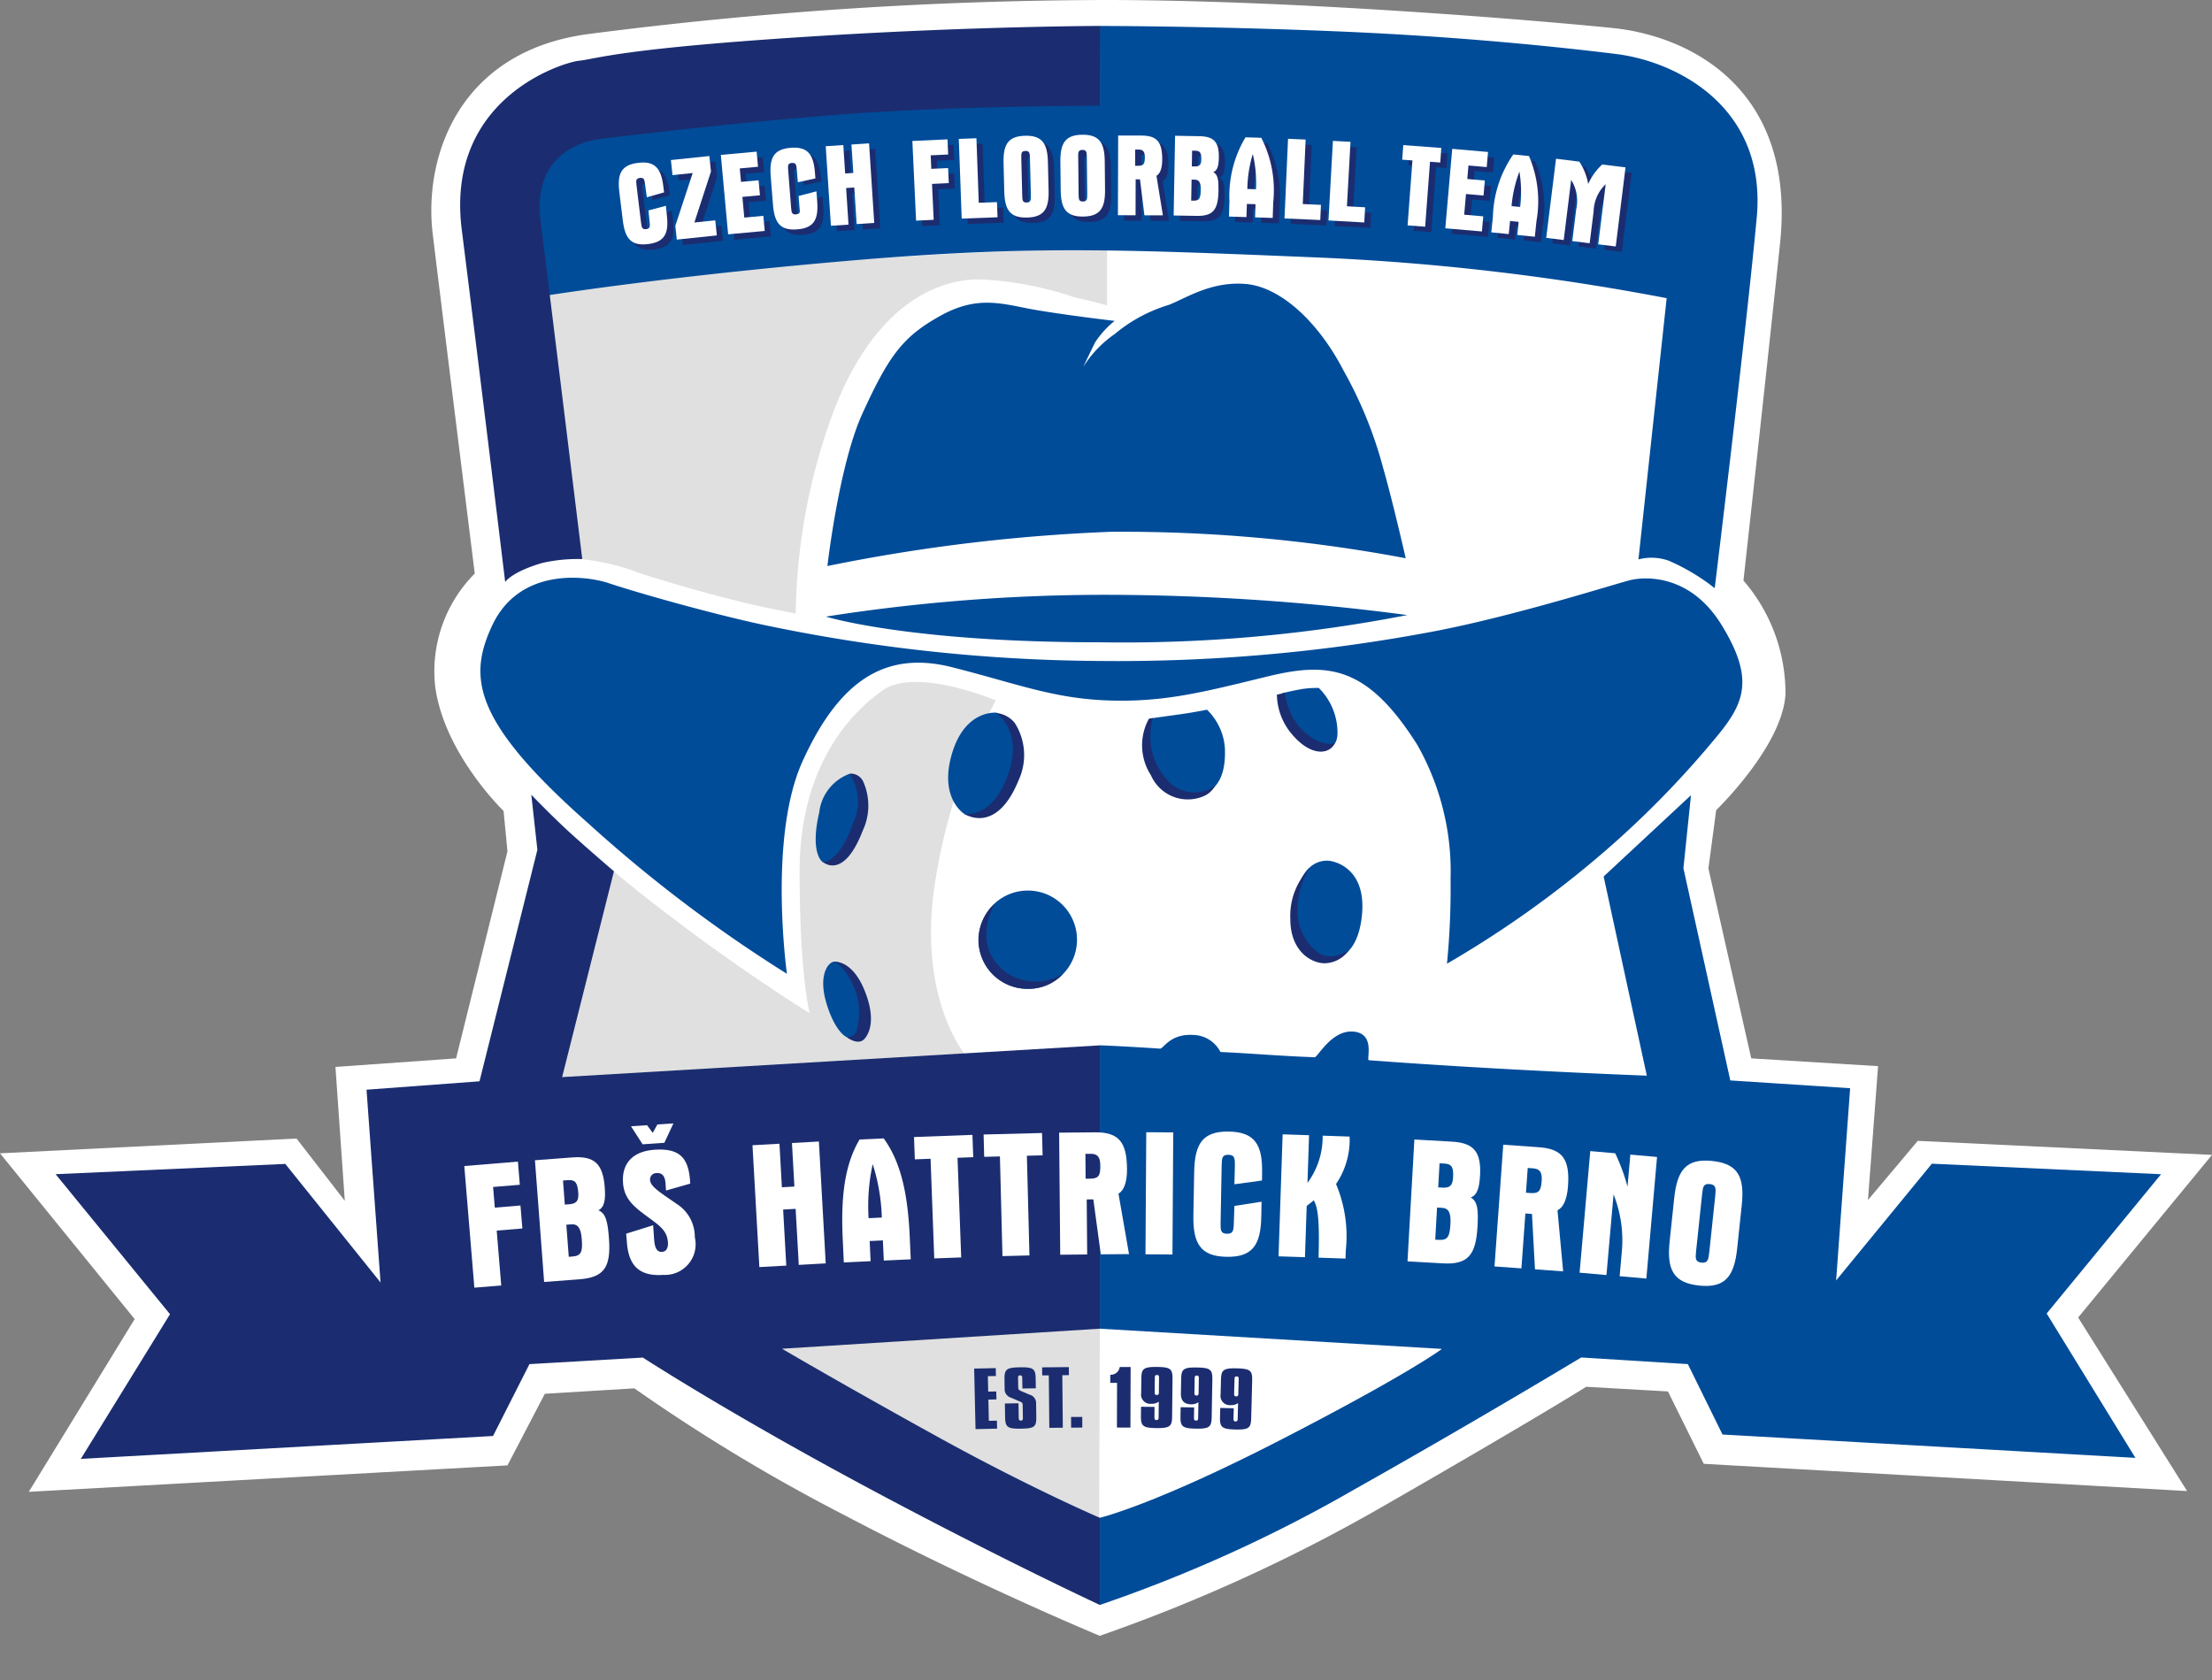
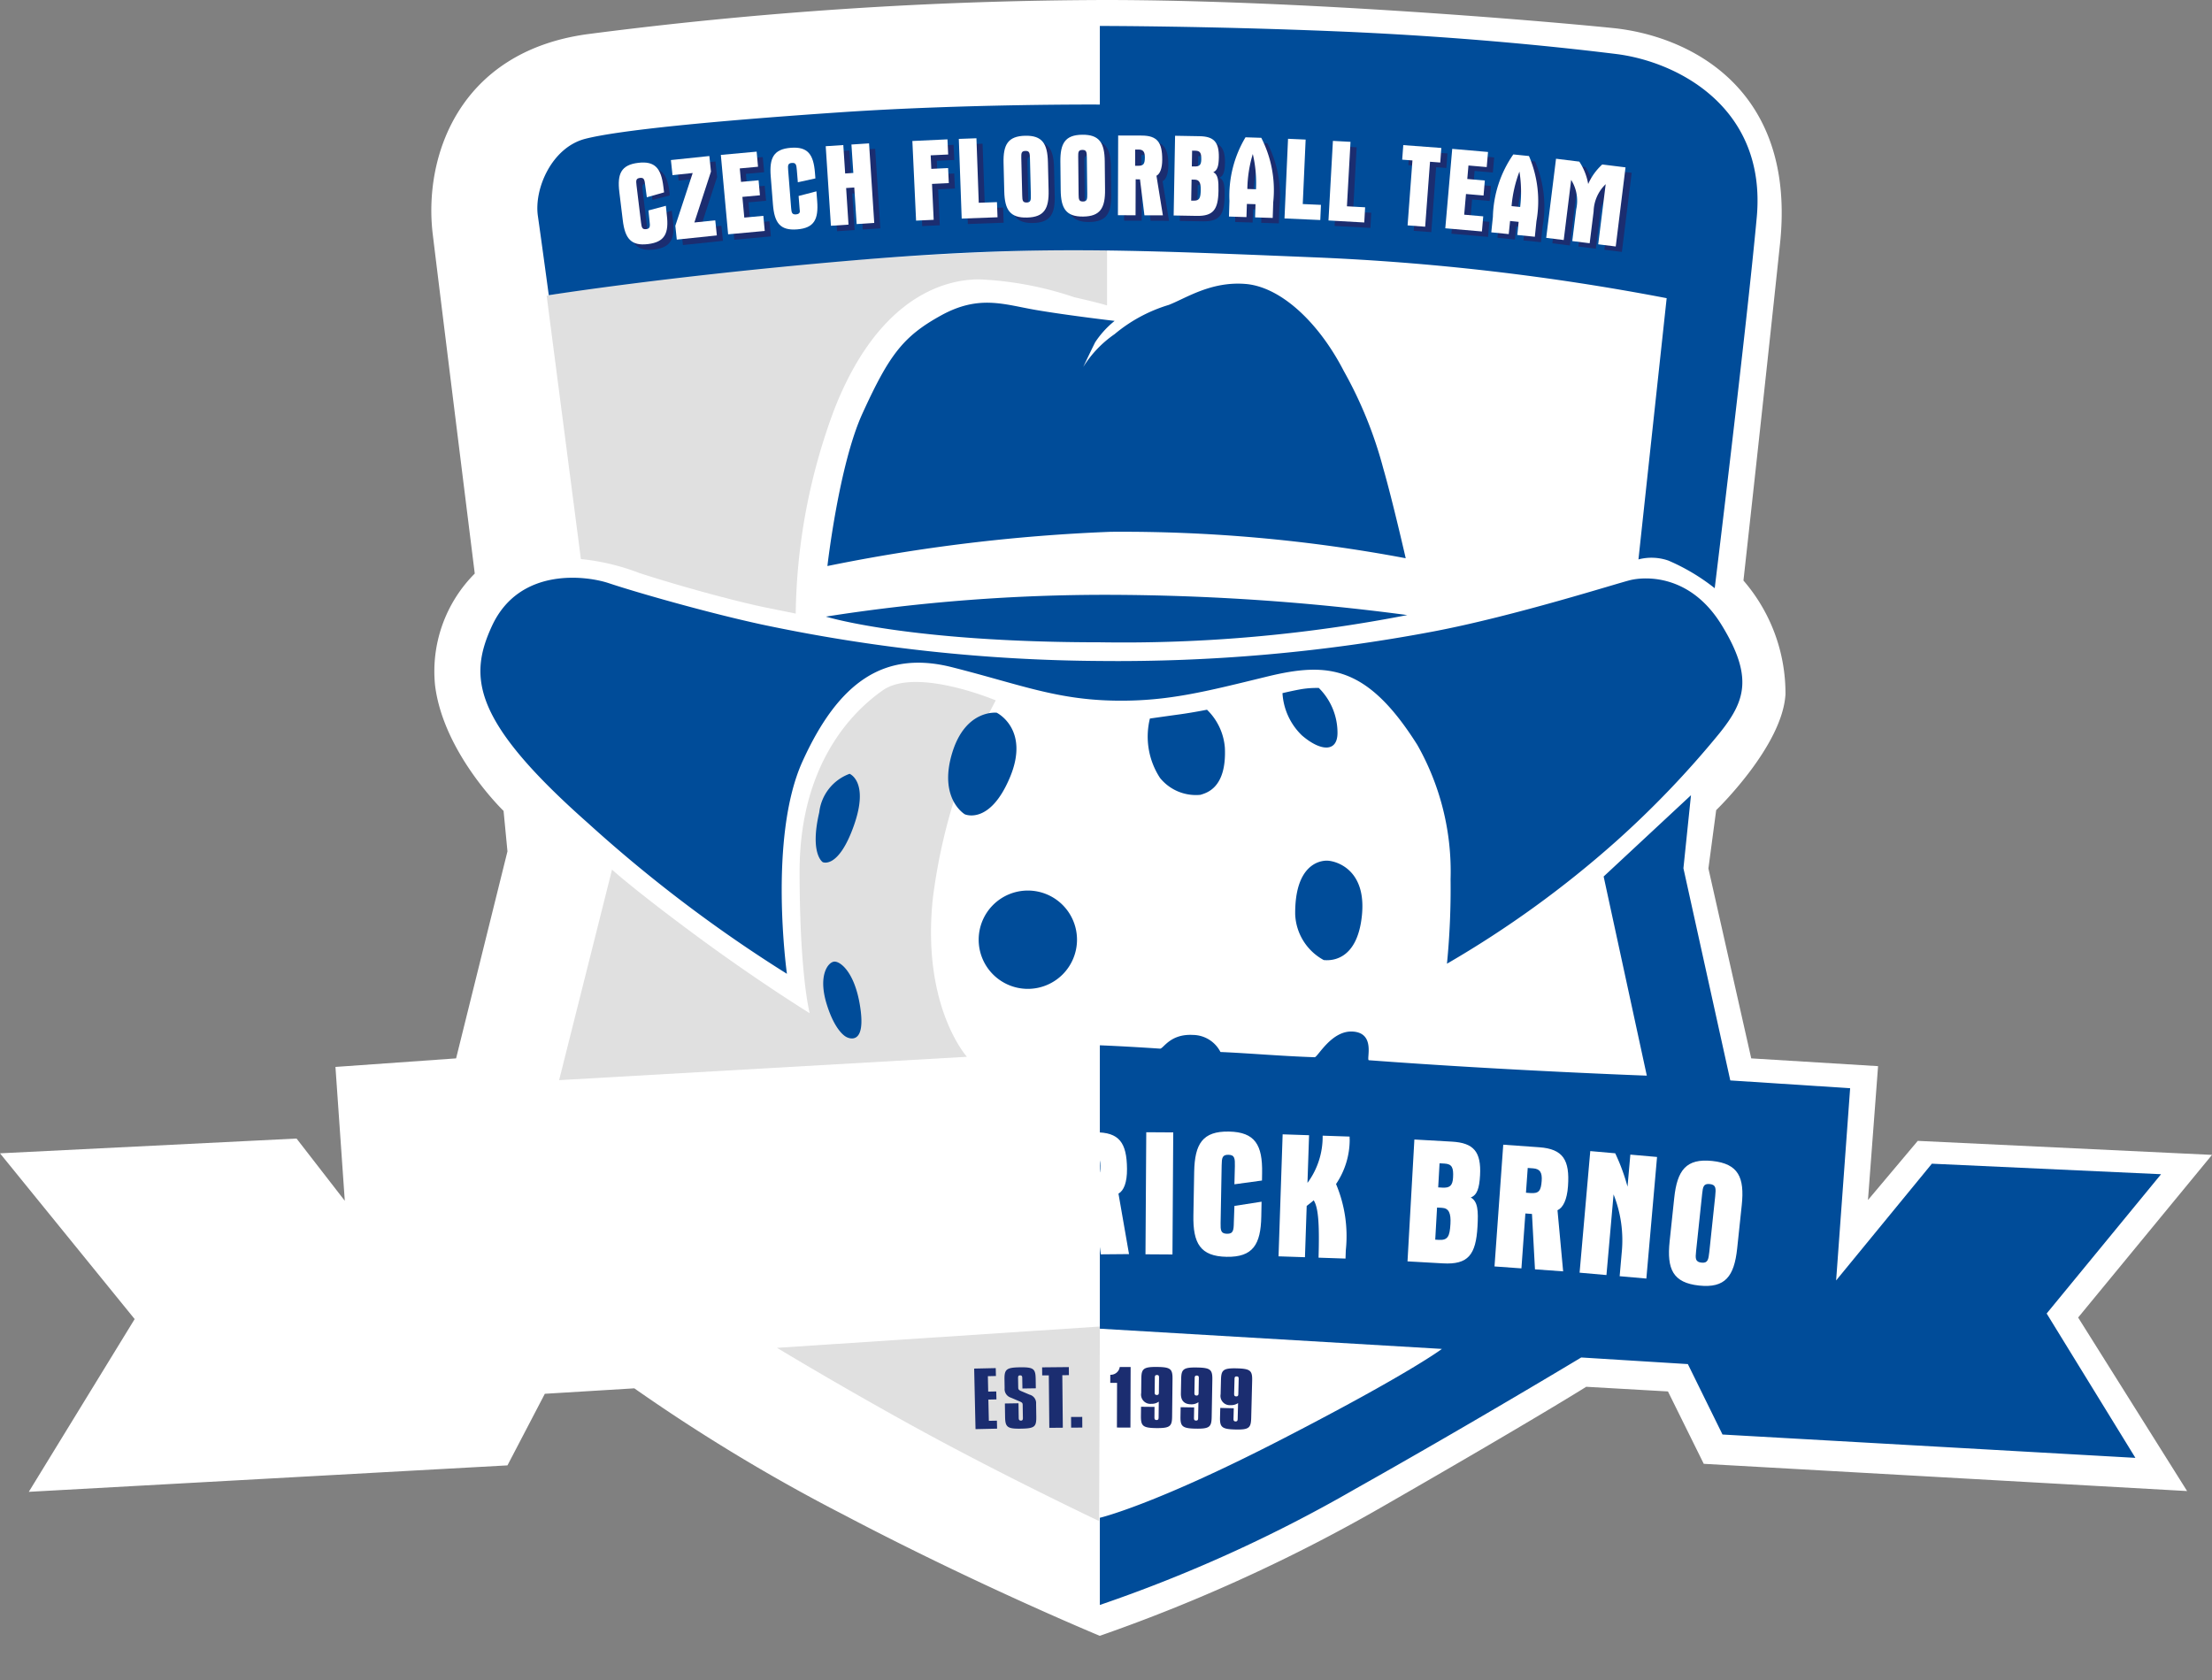
<svg xmlns="http://www.w3.org/2000/svg" xmlns:ns1="http://sodipodi.sourceforge.net/DTD/sodipodi-0.dtd" xmlns:ns2="http://www.inkscape.org/namespaces/inkscape" id="Vrstva_1" data-name="Vrstva 1" width="50mm" height="37.981mm" viewBox="0 0 141.732 107.662" version="1.1" ns1:docname="hattrick.svg" ns2:version="1.1.2 (b8e25be833, 2022-02-05)">
  <rect x="0" y="0" width="141.732" height="107.662" fill="#808080" stroke="none" />
  <ns1:namedview id="namedview135" pagecolor="#ffffff" bordercolor="#666666" borderopacity="1.0" ns2:pageshadow="2" ns2:pageopacity="0.0" ns2:pagecheckerboard="0" ns2:document-units="mm" showgrid="false" fit-margin-top="0" fit-margin-left="0" fit-margin-right="0" fit-margin-bottom="0" ns2:zoom="3.8047159" ns2:cx="94.488002" ns2:cy="69.650404" ns2:window-width="1920" ns2:window-height="1137" ns2:window-x="-8" ns2:window-y="-8" ns2:window-maximized="1" ns2:current-layer="Vrstva_1" height="37.981mm" />
  <defs id="defs4">
    <style id="style2">.cls-1,.cls-6{fill:#fff;}.cls-1,.cls-2,.cls-3,.cls-4{fill-rule:evenodd;}.cls-2{fill:#e0e0e0;}.cls-3{fill:#004c99;}.cls-4,.cls-5{fill:#1b2d70;}</style>
  </defs>
  <title id="title6">logo</title>
  <path class="cls-1" d="m 141.732,74.008 -18.853,-0.898 -3.19,3.791 0.647,-8.579 -8.127,-0.498 -2.744,-12.169 0.498,-3.74 c 0,0 4.25,-4.091 4.44,-7.431 a 11.048,11.048 0 0 0 -2.693,-7.281 c 0,0 1.296,-11.67 2.344,-21.594 1.048,-9.924 -5.785,-13.315 -10.722,-13.814 C 98.395,1.296 82.935,0 70.816,0 A 261.977,261.977 0 0 0 37.602,2.194 C 29.374,3.341 27.129,10.073 27.728,15.011 28.327,19.949 30.42,36.755 30.42,36.755 a 8.876,8.876 0 0 0 -2.542,7.181 c 0.548,4.339 4.388,8.029 4.388,8.029 l 0.249,2.593 -3.291,13.266 -7.73,0.548 L 22.092,76.95 19.001,72.961 0,73.908 8.628,84.53 1.845,95.601 32.515,93.906 34.91,89.318 40.644,88.969 A 115.33,115.33 0 0 0 54.11,97.097 c 8.527,4.489 16.357,7.731 16.357,7.731 A 106.933,106.933 0 0 0 88.669,96.5 c 9.725,-5.586 12.967,-7.631 12.967,-7.631 l 5.237,0.299 2.294,4.638 30.969,1.745 -6.981,-11.12 z" id="path8" />
  <path class="cls-2" d="m 39.215,55.729 -3.39,13.49 26.13,-1.497 c 0,0 -2.891,-3.191 -2.193,-10.073 a 36.617,36.617 0 0 1 4.04,-12.767 c 0,0 -5.087,-2.145 -7.231,-0.649 -2.144,1.496 -5.337,4.937 -5.337,11.62 0,6.683 0.648,9.077 0.648,9.077 0,0 -3.241,-1.995 -7.23,-4.938 -3.989,-2.943 -5.437,-4.263 -5.437,-4.263 M 52.781,16.804 a 152.047,152.047 0 0 0 -17.755,2.145 l 2.194,16.876 a 14.54,14.54 0 0 1 3.766,0.903 c 2.867,0.923 6.308,1.845 8.154,2.219 l 1.845,0.374 A 38.632,38.632 0 0 1 53.478,26.18 c 2.594,-6.583 6.483,-8.278 9.276,-8.278 a 21.936,21.936 0 0 1 6.084,1.147 c 1.546,0.349 2.095,0.524 2.095,0.524 v -3.566 c 0,0 -5.984,-0.15 -18.152,0.797 m 7.444,75.521 c 5.098,2.733 10.199,5.15 10.199,5.15 l 0.05,-12.468 -20.687,1.367 c 0,0 5.166,3.125 10.438,5.951" id="path10" />
  <path class="cls-3" d="m 53.449,61.624 c -0.383,0.033 -1.048,0.864 -0.484,2.709 0.567,1.845 1.282,2.128 1.282,2.128 0,0 1.345,0.748 0.831,-2.161 -0.361,-2.035 -1.247,-2.709 -1.629,-2.676 m 1.263,-8.72 c 0.998,-2.817 -0.275,-3.316 -0.275,-3.316 a 2.988,2.988 0 0 0 -1.944,2.469 c -0.623,2.668 0.224,3.192 0.224,3.192 0,0 0.996,0.473 1.995,-2.345 M 35.163,18.918 c 0,0 7.48,-1.197 19.05,-2.194 11.57,-0.997 17.355,-0.756 29.993,-0.233 a 152.802,152.802 0 0 1 22.584,2.617 l -1.808,16.741 a 3.292,3.292 0 0 1 1.92,0.075 13.041,13.041 0 0 1 2.967,1.77 c 0,0 2.045,-16.732 2.693,-23.763 C 113.21,6.9 107.501,3.946 103.536,3.458 100.7,3.109 94.11,2.361 85.731,2.012 77.352,1.663 70.471,1.663 70.471,1.663 v 5.037 c 0,0 -8.578,-0.051 -16.657,0.498 -8.079,0.549 -14.163,1.147 -16.308,1.696 -2.145,0.549 -3.291,3.192 -3.043,4.937 0.25,1.745 0.7,5.087 0.7,5.087 m 36.256,1.646 a 5.927,5.927 0 0 0 -1.248,1.371 c -0.279,0.56 -0.711,1.469 -0.766,1.584 a 7.176,7.176 0 0 1 2.014,-2.108 9.786,9.786 0 0 1 3.464,-1.87 c 1.099,-0.424 2.695,-1.521 4.913,-1.346 2.22,0.174 4.664,2.393 6.309,5.585 a 26.67,26.67 0 0 1 2.519,6.209 c 0.598,2.07 1.446,5.785 1.446,5.785 A 98.01,98.01 0 0 0 71.17,34.079 112.418,112.418 0 0 0 53.016,36.273 c 0,0 0.733,-6.466 2.244,-9.775 1.703,-3.73 2.594,-4.937 5.037,-6.284 2.443,-1.347 4.04,-0.698 6.084,-0.349 2.044,0.349 5.038,0.699 5.038,0.699 m -0.948,20.596 A 94.871,94.871 0 0 0 90.17,39.415 147.441,147.441 0 0 0 71.069,38.118 115.49,115.49 0 0 0 52.917,39.514 c 0,0 5.286,1.646 17.554,1.646 m 1.047,3.74 c -3.84,-0.049 -6.183,-1.047 -10.522,-2.144 -4.339,-1.097 -7.261,0.936 -9.575,6.034 -2.219,4.888 -0.999,13.615 -0.999,13.615 a 90.289,90.289 0 0 1 -12.766,-9.675 c -7.381,-6.533 -7.653,-9.332 -6.134,-12.617 1.761,-3.805 6.06,-3.217 7.481,-2.743 1.839,0.613 6.334,1.895 9.775,2.643 a 107.594,107.594 0 0 0 21.693,2.344 108.73,108.73 0 0 0 21.395,-1.895 c 5.236,-0.998 11.769,-3.092 12.617,-3.292 0.848,-0.2 3.79,-0.448 5.835,2.893 2.045,3.341 1.496,4.887 -0.15,6.932 a 61.34,61.34 0 0 1 -6.632,6.932 66.233,66.233 0 0 1 -10.823,7.83 49.165,49.165 0 0 0 0.231,-5.411 16.447,16.447 0 0 0 -2.126,-8.603 c -3.214,-5.104 -5.735,-5.336 -9.625,-4.388 -3.89,0.948 -6.33,1.589 -9.675,1.545 m -6.807,4.913 c 1.295,-3.092 -0.848,-4.14 -0.848,-4.14 0,0 -1.984,-0.238 -2.843,2.544 -0.914,2.962 0.799,3.965 0.799,3.965 0,0 1.596,0.722 2.892,-2.369 m 1.147,7.256 a 3.15,3.15 0 1 0 3.15,3.15 3.149,3.149 0 0 0 -3.15,-3.15 m 72.611,18.178 -14.686,-0.674 -6.135,7.481 0.898,-12.318 -7.679,-0.499 -3.003,-13.598 0.484,-4.679 -5.596,5.209 2.766,12.761 c 0,0 -8.964,-0.324 -17.808,-0.988 -0.188,-0.014 0.467,-1.744 -1.031,-1.837 -1.372,-0.086 -2.249,1.651 -2.443,1.645 -2.138,-0.071 -4.191,-0.257 -6.036,-0.335 a 2.003,2.003 0 0 0 -1.76,-1.093 c -1.479,-0.083 -1.894,0.893 -2.113,0.878 -2.364,-0.16 -3.856,-0.214 -3.856,-0.214 v 18.16 l 21.918,1.296 c 0,0 -2.019,1.546 -10.248,5.786 -8.229,4.24 -11.67,5.036 -11.67,5.036 v 5.586 a 92.741,92.741 0 0 0 16.358,-7.43 c 7.429,-4.176 14.487,-8.429 14.487,-8.429 l 6.832,0.424 2.22,4.513 26.456,1.496 -5.686,-9.251 z m -52.77,-28.302 a 4.045,4.045 0 0 0 -1.197,-2.859 6.286,6.286 0 0 0 -1.047,0.066 c -0.516,0.083 -1.281,0.266 -1.281,0.266 a 4.088,4.088 0 0 0 1.247,2.71 c 1.197,1.03 2.289,1.099 2.278,-0.183 M 77.337,45.481 c 0,0 -0.915,0.183 -1.763,0.299 -0.848,0.116 -1.895,0.266 -1.895,0.266 a 4.837,4.837 0 0 0 0.649,3.808 2.957,2.957 0 0 0 2.593,1.08 c 0.349,-0.117 1.68,-0.401 1.562,-3.009 a 3.796,3.796 0 0 0 -1.146,-2.444 m 7.48,16.042 c 0.35,0.033 2.128,0.149 2.443,-2.826 0.315,-2.956 -1.612,-3.507 -2.177,-3.541 -0.565,-0.034 -2.126,0.3 -2.095,3.441 a 3.497,3.497 0 0 0 1.829,2.926" id="path12" />
-   <path class="cls-4" d="m 54.264,66.472 c 0,0 0.648,0.509 1.066,0.16 0.093,-0.077 0.948,-0.888 0.11,-3.052 -0.838,-2.164 -2.047,-1.946 -2.047,-1.946 0,0 0.42,-0.059 1.12,1.207 a 4.209,4.209 0 0 1 0.379,3.182 0.62,0.62 0 0 1 -0.628,0.449 m -1.546,-11.241 c 0,0 1.314,1.227 2.559,-1.995 a 3.776,3.776 0 0 0 0.016,-3.187 0.889,0.889 0 0 0 -0.857,-0.471 3.209,3.209 0 0 1 0.225,3.17 c -0.93,2.645 -1.943,2.483 -1.943,2.483 m -13.38,0.603 -3.32,13.19 34.454,-2.034 v 18.156 l -20.366,1.285 c 0,0 3.918,2.302 9.931,5.622 6.013,3.32 10.435,5.211 10.435,5.211 v 5.586 c 0,0 -6.577,-3.051 -15.31,-7.746 -8.733,-4.695 -13.969,-8.106 -13.969,-8.106 l -7.269,0.419 -2.333,4.606 -26.412,1.466 5.714,-9.272 -7.33,-8.972 14.717,-0.658 6.103,7.596 -0.898,-12.352 7.239,-0.538 3.709,-14.835 -0.389,-3.528 c 0,0 1.405,1.465 2.632,2.571 1.227,1.106 2.662,2.333 2.662,2.333 m 22.468,-3.674 c 0,0 2.015,1.375 3.454,-2.144 a 3.838,3.838 0 0 0 -0.24,-3.687 1.739,1.739 0 0 0 -1.194,-0.64 c 0,0 1.745,1.122 0.773,3.915 -1.006,2.89 -2.793,2.556 -2.793,2.556 M 37.078,3.896 c -0.954,0.098 -8.558,2.353 -7.491,10.822 1.206,9.562 2.783,22.581 2.783,22.581 0,0 0.371,-0.633 2.369,-1.222 a 10.158,10.158 0 0 1 2.569,-0.249 c 0,0 -2.007,-16.371 -2.668,-21.644 -0.582,-4.638 3.214,-5.187 3.714,-5.261 0.498,-0.075 8.479,-1.048 15.66,-1.596 7.181,-0.548 16.458,-0.549 16.458,-0.549 l 0.021,-5.116 c 0,0 -7.808,0.015 -17.775,0.628 -12.985,0.799 -14.483,1.486 -15.64,1.606 m 47.868,44.225 a 0.92,0.92 0 0 0 0.586,-0.499 c 0,0 -1.066,0.363 -2.344,-1.122 a 4.345,4.345 0 0 1 -0.86,-2.107 l -0.512,0.124 a 4.003,4.003 0 0 0 0.899,2.457 c 0.947,1.159 1.782,1.284 2.231,1.147 M 62.691,60.206 a 3.13,3.13 0 0 0 3.159,3.158 2.96,2.96 0 0 0 2.27,-0.962 3.397,3.397 0 0 1 -3.787,-0.176 c -2.153,-1.822 -0.58,-4.324 -0.58,-4.324 a 3.153,3.153 0 0 0 -1.062,2.304 m 12.053,-10.273 a 4.148,4.148 0 0 1 -0.865,-3.919 l -0.266,0.049 a 3.538,3.538 0 0 0 0.133,3.62 2.577,2.577 0 0 0 3.313,1.364 1.507,1.507 0 0 0 0.793,-0.682 2.32,2.32 0 0 1 -3.108,-0.432 m 9.629,11.042 a 3.354,3.354 0 0 1 -1.223,-2.942 5.06,5.06 0 0 1 0.737,-2.369 4.36,4.36 0 0 0 -1.21,3.241 c 0,1.948 1.216,2.78 2.149,2.824 a 1.916,1.916 0 0 0 1.591,-0.829 c 0,0 -1.159,0.811 -2.044,0.075" id="path14" />
  <path class="cls-5" d="m 41.281,10.784 c 1.091,-0.133 1.476,0.363 1.617,1.529 l 0.015,0.212 -1.108,0.29 L 41.73,12.191 C 41.691,11.865 41.658,11.718 41.398,11.749 c -0.26,0.031 -0.259,0.168 -0.221,0.472 l 0.291,2.398 c 0.038,0.305 0.07,0.444 0.33,0.413 0.26,-0.031 0.255,-0.182 0.214,-0.517 l -0.06,-0.678 1.091,-0.336 0.075,0.616 c 0.142,1.167 -0.112,1.74 -1.204,1.873 -1.092,0.133 -1.476,-0.363 -1.617,-1.529 l -0.22,-1.805 c -0.143,-1.165 0.112,-1.739 1.204,-1.872" id="path16" />
  <polygon class="cls-5" points="43.483,30.024 43.381,29.057 45.843,28.799 45.948,29.796 44.883,33.059 46.223,32.919 46.324,33.886 43.757,34.155 43.664,33.269 44.777,29.889 " id="polygon18" transform="translate(0,-18.452)" />
  <polygon class="cls-5" points="47.961,31.419 48.082,32.745 49.305,32.632 49.393,33.601 47.047,33.817 46.58,28.728 48.874,28.518 48.963,29.486 47.794,29.594 47.873,30.457 48.997,30.355 49.086,31.316 " id="polygon20" transform="translate(0,-18.452)" />
-   <path class="cls-5" d="m 51.058,9.82 c 1.096,-0.086 1.459,0.425 1.551,1.596 l 0.017,0.212 -1.13,0.243 -0.048,-0.626 c -0.027,-0.328 -0.053,-0.476 -0.314,-0.456 -0.261,0.02 -0.265,0.156 -0.241,0.462 l 0.189,2.409 c 0.025,0.306 0.051,0.446 0.312,0.426 0.261,-0.02 0.264,-0.171 0.237,-0.507 l -0.044,-0.691 1.117,-0.278 0.048,0.618 c 0.092,1.171 -0.186,1.733 -1.283,1.82 -1.097,0.087 -1.459,-0.426 -1.551,-1.597 l -0.143,-1.812 c -0.092,-1.171 0.186,-1.733 1.283,-1.819" id="path22" />
  <polygon class="cls-5" points="55.129,30.816 54.607,30.85 54.759,33.195 53.632,33.268 53.299,28.17 54.427,28.096 54.545,29.917 55.068,29.883 54.949,28.062 56.076,27.988 56.408,33.087 55.281,33.16 " id="polygon24" transform="translate(0,-18.452)" />
  <polygon class="cls-5" points="59.089,32.94 58.851,27.836 61.1,27.731 61.146,28.702 60.025,28.755 60.065,29.622 61.141,29.571 61.186,30.535 60.111,30.586 60.217,32.887 " id="polygon26" transform="translate(0,-18.452)" />
  <polygon class="cls-5" points="63.106,31.795 64.272,31.753 64.309,32.724 62.014,32.808 61.828,27.702 62.957,27.661 " id="polygon28" transform="translate(0,-18.452)" />
  <path class="cls-5" d="m 66.073,9.048 c 1.099,-0.027 1.434,0.504 1.463,1.678 l 0.044,1.817 c 0.029,1.174 -0.28,1.72 -1.378,1.747 -1.1,0.027 -1.435,-0.503 -1.463,-1.677 L 64.694,10.796 c -0.03,-1.175 0.28,-1.721 1.379,-1.748 m -0.183,3.836 c 0.008,0.307 0.024,0.448 0.287,0.442 0.263,-0.006 0.274,-0.156 0.266,-0.493 l -0.058,-2.341 c -0.008,-0.329 -0.026,-0.478 -0.288,-0.472 -0.262,0.006 -0.273,0.142 -0.267,0.448 l 0.004,0.15 z" id="path30" />
  <path class="cls-5" d="m 69.739,8.983 c 1.099,-0.012 1.427,0.523 1.44,1.697 l 0.019,1.818 c 0.014,1.174 -0.302,1.716 -1.402,1.729 -1.1,0.013 -1.427,-0.523 -1.439,-1.698 l -0.021,-1.817 c -0.013,-1.175 0.304,-1.717 1.403,-1.729 m -0.235,3.833 c 0.003,0.307 0.02,0.449 0.281,0.446 0.261,-0.003 0.276,-0.153 0.272,-0.489 l -0.026,-2.342 c -0.005,-0.329 -0.02,-0.478 -0.282,-0.475 -0.262,0.003 -0.275,0.137 -0.271,0.444 l 0.002,0.149 z" id="path32" />
  <path class="cls-5" d="m 73.549,9.036 c 1.002,0.003 1.316,0.445 1.312,1.545 -0.002,0.568 -0.145,0.912 -0.369,1.031 l 0.411,2.537 -1.182,-0.003 -0.285,-2.305 -0.276,-9e-4 -0.008,2.304 -1.129,-0.004 0.016,-5.109 z m -0.238,1.937 c 0.352,0.001 0.435,-0.119 0.436,-0.538 10e-4,-0.351 -0.104,-0.501 -0.395,-0.502 l -0.225,-0.001 -0.003,1.04 z" id="path34" />
  <path class="cls-5" d="m 75.685,9.049 1.572,0.028 c 0.905,0.016 1.25,0.366 1.232,1.368 -0.01,0.531 -0.089,0.829 -0.353,0.937 0.304,0.155 0.342,0.537 0.331,1.203 -0.022,1.189 -0.33,1.617 -1.391,1.598 l -1.482,-0.025 z m 1.184,4.158 c 0.382,0.007 0.452,-0.164 0.461,-0.688 0.008,-0.448 -0.093,-0.652 -0.377,-0.657 l -0.21,-0.004 -0.024,1.347 z m 0.496,-2.632 c 0.007,-0.411 -0.065,-0.562 -0.38,-0.568 l -0.209,-0.004 -0.017,1.01 0.171,0.003 c 0.307,0.006 0.428,-0.089 0.435,-0.441" id="path36" />
  <path class="cls-5" d="m 79.17,13.224 a 7.305,7.305 0 0 1 1.029,-4.077 l 1.009,0.033 a 7.351,7.351 0 0 1 0.766,4.133 l -0.032,1.002 -1.131,-0.036 0.029,-0.845 -0.553,-0.018 -0.027,0.846 -1.121,-0.036 z m 1.7,-0.747 a 8.139,8.139 0 0 0 -0.204,-2.259 8.148,8.148 0 0 0 -0.349,2.241 z" id="path38" />
-   <polygon class="cls-5" points="83.867,31.878 85.033,31.93 84.988,32.901 82.696,32.799 82.923,27.695 84.052,27.745 " id="polygon40" transform="translate(0,-18.452)" />
  <polygon class="cls-5" points="86.696,32.021 87.861,32.086 87.807,33.058 85.514,32.93 85.798,27.828 86.927,27.891 " id="polygon42" transform="translate(0,-18.452)" />
  <polygon class="cls-5" points="92.02,29.166 91.709,33.328 90.582,33.245 90.893,29.082 90.237,29.034 90.306,28.1 92.744,28.283 92.676,29.216 " id="polygon44" transform="translate(0,-18.452)" />
  <polygon class="cls-5" points="94.324,31.233 94.209,32.559 95.431,32.665 95.346,33.634 92.999,33.43 93.442,28.34 95.738,28.54 95.653,29.508 94.483,29.406 94.408,30.271 95.534,30.369 95.45,31.331 " id="polygon46" transform="translate(0,-18.452)" />
  <path class="cls-5" d="m 96.049,14.24 a 7.314,7.314 0 0 1 1.308,-3.995 l 1.003,0.102 a 7.332,7.332 0 0 1 0.48,4.177 l -0.103,0.997 -1.123,-0.115 0.086,-0.84 -0.55,-0.056 -0.085,0.841 -1.119,-0.114 z m 1.748,-0.627 a 8.183,8.183 0 0 0 -0.048,-2.268 8.082,8.082 0 0 0 -0.503,2.212 z" id="path48" />
  <path class="cls-5" d="m 103.277,12.152 a 2.503,2.503 0 0 0 -0.774,1.744 l -0.253,2.041 -1.115,-0.139 0.254,-2.041 a 2.516,2.516 0 0 0 -0.324,-1.879 l -0.478,3.853 -1.122,-0.14 0.629,-5.07 1.493,0.185 a 3.772,3.772 0 0 1 0.568,1.435 3.731,3.731 0 0 1 0.901,-1.252 l 1.493,0.185 -0.629,5.07 -1.122,-0.139 z" id="path50" />
  <polygon class="cls-6" points="30.394,100.97 29.749,93.175 33.185,92.891 33.307,94.375 31.595,94.516 31.704,95.84 33.348,95.704 33.47,97.177 31.826,97.312 32.116,100.828 " id="polygon52" transform="translate(0,-18.452)" />
  <path class="cls-6" d="m 34.276,74.352 2.399,-0.181 c 1.382,-0.105 1.958,0.381 2.073,1.911 0.062,0.811 -0.018,1.276 -0.405,1.478 0.485,0.192 0.598,0.77 0.675,1.786 0.135,1.816 -0.27,2.513 -1.892,2.635 l -2.261,0.171 z m 2.777,2.087 c -0.048,-0.628 -0.179,-0.847 -0.659,-0.812 l -0.32,0.025 0.117,1.542 0.262,-0.02 c 0.469,-0.035 0.64,-0.198 0.6,-0.735 m -0.381,4.083 c 0.582,-0.043 0.665,-0.314 0.604,-1.113 -0.051,-0.685 -0.234,-0.982 -0.668,-0.949 l -0.32,0.024 0.155,2.056 z" id="path54" />
  <path class="cls-6" d="m 42.644,75.847 c -0.034,-0.48 -0.209,-0.698 -0.575,-0.673 a 0.41,0.41 0 0 0 -0.417,0.453 c 0.03,0.423 0.687,0.814 1.711,1.525 a 2.502,2.502 0 0 1 1.157,2.137 1.964,1.964 0 0 1 -2.017,2.41 c -1.52,0.104 -2.232,-0.571 -2.337,-2.113 L 40.12,79.058 l 1.73,-0.54 0.059,0.868 c 0.039,0.572 0.173,0.861 0.516,0.838 0.252,-0.017 0.397,-0.234 0.372,-0.611 -0.044,-0.64 -0.386,-0.949 -0.955,-1.381 -1.029,-0.768 -1.842,-1.252 -1.923,-2.44 -0.084,-1.234 0.62,-2.017 2.025,-2.113 1.577,-0.107 2.169,0.495 2.272,2.003 l 0.009,0.168 -1.551,0.442 z m -1.186,-3.742 0.366,0.492 0.297,-0.537 1.028,-0.07 -0.581,1.244 -1.393,0.096 -0.745,-1.155 z" id="path56" />
  <polygon class="cls-6" points="50.98,95.919 50.179,95.964 50.38,99.555 48.655,99.651 48.215,91.842 49.943,91.745 50.099,94.535 50.9,94.49 50.744,91.7 52.47,91.603 52.908,99.413 51.181,99.51 " id="polygon58" transform="translate(0,-18.452)" />
  <path class="cls-6" d="m 53.996,79.367 c -0.124,-2.676 0.124,-4.74 1.081,-6.344 l 1.545,-0.071 c 1.102,1.519 1.54,3.551 1.664,6.216 l 0.07,1.533 -1.726,0.08 -0.06,-1.292 -0.846,0.04 0.059,1.292 -1.716,0.08 z m 2.506,-1.343 a 12.451,12.451 0 0 0 -0.583,-3.423 12.447,12.447 0 0 0 -0.264,3.463 z" id="path60" />
  <polygon class="cls-6" points="61.353,92.646 61.588,99.032 59.861,99.095 59.625,92.709 58.618,92.746 58.565,91.316 62.307,91.178 62.36,92.608 " id="polygon62" transform="translate(0,-18.452)" />
  <polygon class="cls-6" points="65.797,92.515 65.961,98.904 64.232,98.947 64.069,92.56 63.061,92.585 63.024,91.154 66.768,91.058 66.804,92.489 " id="polygon64" transform="translate(0,-18.452)" />
  <path class="cls-6" d="m 70.176,72.563 c 1.534,-0.013 2.022,0.657 2.036,2.341 0.008,0.871 -0.205,1.399 -0.547,1.586 l 0.676,3.876 -1.808,0.016 -0.479,-3.523 -0.424,0.004 0.03,3.527 -1.727,0.016 -0.07,-7.822 z m -0.329,2.969 c 0.539,-0.005 0.663,-0.189 0.657,-0.83 -0.005,-0.539 -0.167,-0.766 -0.614,-0.762 l -0.343,0.003 0.014,1.591 z" id="path66" />
  <rect class="cls-6" x="-79.907" y="73.909" width="7.822" height="1.729" transform="rotate(-89.633)" id="rect68" />
  <path class="cls-6" d="m 78.74,72.514 c 1.684,0.03 2.161,0.864 2.128,2.662 l -0.007,0.475 -1.767,0.242 0.029,-1.15 c 0.01,-0.504 -0.009,-0.733 -0.41,-0.741 -0.401,-0.008 -0.427,0.199 -0.436,0.668 l -0.068,3.698 c -0.009,0.47 0.01,0.688 0.411,0.695 0.401,0.007 0.428,-0.221 0.437,-0.736 l 0.037,-1.048 1.74,-0.271 -0.018,0.95 c -0.033,1.798 -0.54,2.613 -2.223,2.582 -1.683,-0.031 -2.161,-0.864 -2.127,-2.662 l 0.05,-2.782 c 0.034,-1.798 0.541,-2.614 2.224,-2.582" id="path70" />
  <path class="cls-6" d="m 84.173,76.918 c -0.143,0.132 -0.295,0.242 -0.448,0.363 l -0.111,3.285 -1.693,-0.057 0.263,-7.818 1.693,0.057 -0.102,3.056 a 4.958,4.958 0 0 0 0.972,-3.027 l 1.729,0.058 c -0.004,0.115 0.005,0.184 0.004,0.218 a 5.08,5.08 0 0 1 -0.874,2.824 8.586,8.586 0 0 1 0.625,4.249 l -0.018,0.527 -1.728,-0.058 c 0.054,-1.958 0.015,-3.174 -0.312,-3.677" id="path72" />
  <path class="cls-6" d="m 90.625,73.023 2.402,0.136 c 1.384,0.078 1.891,0.634 1.806,2.166 -0.046,0.812 -0.187,1.262 -0.596,1.412 0.455,0.255 0.491,0.842 0.433,1.86 -0.102,1.818 -0.597,2.455 -2.22,2.363 l -2.265,-0.128 z m 1.565,6.432 c 0.583,0.032 0.701,-0.225 0.746,-1.026 0.039,-0.685 -0.103,-1.003 -0.538,-1.028 l -0.32,-0.017 -0.117,2.057 z m 0.914,-3.998 c 0.035,-0.629 -0.066,-0.864 -0.546,-0.892 l -0.32,-0.017 -0.087,1.543 0.263,0.015 c 0.468,0.027 0.66,-0.112 0.69,-0.649" id="path74" />
  <path class="cls-6" d="m 98.625,73.52 c 1.533,0.11 1.963,0.819 1.843,2.498 -0.062,0.868 -0.317,1.378 -0.673,1.536 l 0.362,3.919 -1.805,-0.13 -0.192,-3.55 -0.423,-0.03 -0.253,3.518 -1.725,-0.124 0.56,-7.802 z M 98.06,76.454 c 0.537,0.038 0.676,-0.135 0.722,-0.775 0.039,-0.537 -0.105,-0.777 -0.551,-0.808 l -0.343,-0.025 -0.113,1.587 z" id="path76" />
  <path class="cls-6" d="m 103.493,73.906 a 12.678,12.678 0 0 1 0.789,2.139 l 0.181,-2.054 1.711,0.151 -0.685,7.792 -1.711,-0.151 0.134,-1.528 a 7.96,7.96 0 0 0 -0.524,-3.714 l -0.456,5.168 -1.721,-0.152 0.684,-7.792 z" id="path78" />
  <path class="cls-6" d="m 109.713,74.398 c 1.675,0.178 2.077,1.049 1.888,2.837 l -0.293,2.768 c -0.19,1.788 -0.766,2.557 -2.44,2.379 -1.674,-0.178 -2.077,-1.049 -1.887,-2.837 l 0.293,-2.768 c 0.188,-1.787 0.765,-2.556 2.439,-2.379 m -1.038,5.787 c -0.05,0.467 -0.05,0.686 0.349,0.728 0.399,0.042 0.445,-0.183 0.5,-0.696 l 0.377,-3.565 c 0.052,-0.501 0.054,-0.731 -0.344,-0.773 -0.4,-0.042 -0.445,0.16 -0.493,0.627 l -0.024,0.228 z" id="path80" />
  <path class="cls-6" d="m 40.888,10.435 c 1.091,-0.133 1.476,0.363 1.617,1.529 l 0.045,0.364 -1.105,0.314 -0.108,-0.8 c -0.039,-0.326 -0.072,-0.473 -0.332,-0.441 -0.26,0.032 -0.259,0.167 -0.221,0.471 l 0.291,2.399 c 0.038,0.304 0.07,0.443 0.33,0.412 0.26,-0.031 0.255,-0.182 0.214,-0.517 l -0.07,-0.68 1.116,-0.299 0.06,0.581 c 0.142,1.167 -0.112,1.74 -1.204,1.873 -1.092,0.133 -1.476,-0.363 -1.617,-1.529 l -0.22,-1.804 c -0.143,-1.166 0.112,-1.74 1.204,-1.873" id="path82" />
  <polygon class="cls-6" points="43.09,29.676 42.988,28.708 45.451,28.45 45.555,29.447 44.491,32.71 45.83,32.57 45.931,33.538 43.364,33.806 43.271,32.921 44.384,29.54 " id="polygon84" transform="translate(0,-18.452)" />
  <polygon class="cls-6" points="47.568,31.069 47.69,32.396 48.911,32.283 49,33.252 46.654,33.467 46.187,28.379 48.481,28.169 48.57,29.137 47.4,29.245 47.48,30.108 48.605,30.005 48.693,30.966 " id="polygon86" transform="translate(0,-18.452)" />
  <path class="cls-6" d="m 50.666,9.471 c 1.096,-0.086 1.459,0.425 1.551,1.596 l 0.029,0.366 -1.125,0.247 -0.065,-0.784 c -0.027,-0.328 -0.053,-0.476 -0.314,-0.455 -0.263,0.02 -0.265,0.155 -0.241,0.461 l 0.189,2.409 c 0.025,0.306 0.05,0.446 0.312,0.426 0.262,-0.02 0.264,-0.171 0.237,-0.299 l -0.069,-0.88 1.141,-0.297 0.049,0.618 c 0.092,1.171 -0.186,1.733 -1.283,1.82 -1.097,0.087 -1.459,-0.426 -1.551,-1.597 l -0.143,-1.812 c -0.092,-1.171 0.186,-1.733 1.283,-1.819" id="path88" />
  <polygon class="cls-6" points="54.737,30.467 54.215,30.501 54.367,32.846 53.24,32.919 52.907,27.821 54.034,27.746 54.153,29.568 54.676,29.535 54.555,27.713 55.684,27.639 56.016,32.738 54.889,32.811 " id="polygon90" transform="translate(0,-18.452)" />
  <polygon class="cls-6" points="58.697,32.591 58.459,27.487 60.708,27.382 60.754,28.353 59.633,28.406 59.673,29.273 60.749,29.222 60.794,30.186 59.718,30.237 59.825,32.538 " id="polygon92" transform="translate(0,-18.452)" />
  <polygon class="cls-6" points="62.713,31.446 63.879,31.404 63.916,32.375 61.62,32.459 61.435,27.353 62.564,27.312 " id="polygon94" transform="translate(0,-18.452)" />
  <path class="cls-6" d="m 65.682,8.699 c 1.098,-0.026 1.433,0.504 1.462,1.678 l 0.044,1.818 c 0.029,1.173 -0.28,1.72 -1.378,1.746 -1.1,0.028 -1.435,-0.503 -1.463,-1.677 l -0.045,-1.817 c -0.03,-1.175 0.28,-1.721 1.38,-1.748 m -0.184,3.836 c 0.008,0.307 0.026,0.448 0.287,0.442 0.261,-0.006 0.274,-0.156 0.266,-0.493 l -0.058,-2.341 c -0.008,-0.329 -0.026,-0.478 -0.288,-0.471 -0.262,0.007 -0.273,0.141 -0.267,0.447 l 0.004,0.15 z" id="path96" />
  <path class="cls-6" d="m 69.344,8.634 c 1.101,-0.012 1.429,0.523 1.442,1.698 l 0.019,1.817 c 0.013,1.175 -0.302,1.717 -1.402,1.729 -1.1,0.012 -1.427,-0.523 -1.44,-1.698 l -0.02,-1.817 c -0.013,-1.175 0.303,-1.717 1.401,-1.729 m -0.233,3.833 c 0.003,0.307 0.02,0.449 0.281,0.446 0.261,-0.003 0.276,-0.153 0.272,-0.489 l -0.026,-2.342 C 69.633,9.753 69.618,9.604 69.356,9.607 69.094,9.61 69.081,9.744 69.085,10.051 L 69.087,10.2 Z" id="path98" />
  <path class="cls-6" d="m 73.156,8.687 c 1.003,0.003 1.316,0.445 1.313,1.545 -0.002,0.568 -0.145,0.912 -0.37,1.031 l 0.412,2.537 -1.183,-0.003 -0.284,-2.305 -0.277,-0.001 -0.007,2.304 -1.13,-0.004 0.016,-5.108 z m -0.237,1.937 c 0.352,0.001 0.435,-0.119 0.436,-0.538 10e-4,-0.351 -0.104,-0.501 -0.395,-0.502 l -0.225,-0.001 -0.003,1.04 z" id="path100" />
  <path class="cls-6" d="m 75.292,8.7 1.571,0.028 c 0.905,0.016 1.251,0.366 1.233,1.368 -0.01,0.531 -0.09,0.829 -0.354,0.937 0.304,0.155 0.342,0.537 0.331,1.203 -0.021,1.189 -0.329,1.617 -1.39,1.599 l -1.482,-0.026 z m 1.184,4.158 c 0.381,0.007 0.451,-0.164 0.461,-0.687 0.008,-0.449 -0.093,-0.653 -0.378,-0.658 l -0.209,-0.004 -0.025,1.347 z m 0.495,-2.632 c 0.007,-0.411 -0.064,-0.562 -0.379,-0.568 l -0.209,-0.004 -0.018,1.01 0.172,0.003 c 0.307,0.006 0.428,-0.089 0.434,-0.441" id="path102" />
  <path class="cls-6" d="m 78.776,12.875 a 7.314,7.314 0 0 1 1.029,-4.077 l 1.01,0.033 a 7.352,7.352 0 0 1 0.766,4.133 l -0.033,1.002 -1.13,-0.036 0.028,-0.845 -0.553,-0.017 -0.027,0.845 -1.121,-0.036 z m 1.701,-0.747 a 8.124,8.124 0 0 0 -0.205,-2.259 8.143,8.143 0 0 0 -0.349,2.241 z" id="path104" />
  <polygon class="cls-6" points="83.473,31.528 84.639,31.58 84.596,32.552 82.303,32.45 82.53,27.346 83.658,27.396 " id="polygon106" transform="translate(0,-18.452)" />
  <polygon class="cls-6" points="86.303,31.672 87.469,31.736 87.414,32.709 85.121,32.58 85.405,27.48 86.533,27.541 " id="polygon108" transform="translate(0,-18.452)" />
  <polygon class="cls-6" points="91.627,28.817 91.316,32.98 90.19,32.895 90.501,28.733 89.844,28.684 89.914,27.751 92.352,27.933 92.283,28.867 " id="polygon110" transform="translate(0,-18.452)" />
  <polygon class="cls-6" points="93.932,30.884 93.817,32.21 95.037,32.316 94.953,33.285 92.606,33.081 93.05,27.991 95.344,28.191 95.26,29.159 94.09,29.057 94.015,29.922 95.14,30.02 95.057,30.981 " id="polygon112" transform="translate(0,-18.452)" />
  <path class="cls-6" d="m 95.656,13.891 a 7.306,7.306 0 0 1 1.308,-3.995 l 1.003,0.102 a 7.325,7.325 0 0 1 0.479,4.177 l -0.102,0.997 -1.123,-0.114 0.086,-0.841 -0.55,-0.056 -0.086,0.841 -1.118,-0.113 z m 1.747,-0.627 A 8.154,8.154 0 0 0 97.356,10.996 8.122,8.122 0 0 0 96.852,13.208 Z" id="path114" />
  <path class="cls-6" d="m 102.883,11.803 a 2.504,2.504 0 0 0 -0.773,1.744 l -0.253,2.041 -1.115,-0.139 0.253,-2.041 a 2.508,2.508 0 0 0 -0.324,-1.879 l -0.477,3.853 -1.122,-0.14 0.629,-5.07 1.493,0.185 a 3.785,3.785 0 0 1 0.568,1.435 3.731,3.731 0 0 1 0.901,-1.252 l 1.491,0.185 -0.627,5.07 -1.123,-0.139 z" id="path116" />
  <polygon class="cls-5" points="63.36,109.503 63.876,109.492 63.888,110.004 62.506,110.035 62.419,106.155 63.802,106.124 63.813,106.63 63.297,106.642 63.318,107.631 63.834,107.62 63.846,108.13 63.329,108.142 " id="polygon118" transform="translate(0,-18.452)" />
  <path class="cls-5" d="M 66.37,88.967 65.511,88.98 65.5,88.297 c -9e-4,-0.114 -0.04,-0.162 -0.146,-0.16 -0.099,0.001 -0.123,0.059 -0.122,0.164 l 0.01,0.603 c 0.002,0.124 0.022,0.171 0.197,0.245 l 0.534,0.226 a 0.557,0.557 0 0 1 0.414,0.581 l 0.012,0.807 c 0.01,0.665 -0.088,0.776 -0.99,0.79 -0.872,0.015 -0.998,-0.103 -1.009,-0.758 l -0.013,-0.855 0.872,-0.014 0.014,0.946 c 0.002,0.11 0.04,0.167 0.147,0.165 0.093,-0.001 0.123,-0.059 0.121,-0.169 l -0.013,-0.822 c -0.002,-0.124 -0.014,-0.162 -0.197,-0.241 l -0.558,-0.239 a 0.572,0.572 0 0 1 -0.402,-0.6 l -0.009,-0.555 c -0.012,-0.66 0.118,-0.777 0.99,-0.79 0.897,-0.015 0.998,0.108 1.009,0.758 z" id="path120" />
  <polygon class="cls-5" points="68.099,109.944 67.234,109.952 67.202,106.588 66.778,106.592 66.773,106.076 68.485,106.059 68.49,106.575 68.067,106.58 " id="polygon122" transform="translate(0,-18.452)" />
  <rect class="cls-5" x="68.107" y="91.196" width="0.716" height="0.683" transform="rotate(-0.328)" id="rect124" />
  <path class="cls-5" d="m 72.444,87.603 -0.013,3.88 -0.865,-0.002 0.009,-2.863 -0.436,-10e-4 0.002,-0.517 a 0.585,0.585 0 0 0 0.606,-0.5 z" id="path126" />
  <path class="cls-5" d="m 73.773,89.96 a 0.594,0.594 0 0 1 -0.653,-0.69 l 0.009,-0.909 c 0.007,-0.626 0.107,-0.772 0.998,-0.763 0.884,0.008 1.008,0.129 1.001,0.784 l -0.026,2.37 c -0.004,0.65 -0.125,0.773 -1.021,0.764 -0.871,-0.009 -0.982,-0.148 -0.977,-0.784 l 0.007,-0.583 0.864,0.009 -0.005,0.674 c -0.001,0.109 0.029,0.167 0.134,0.168 0.113,0.001 0.132,-0.065 0.133,-0.166 l 0.011,-1.013 a 0.765,0.765 0 0 1 -0.475,0.139 m 0.348,-0.565 c 0.112,0 0.132,-0.056 0.133,-0.162 l 0.01,-0.951 c 10e-4,-0.11 -0.024,-0.167 -0.13,-0.168 -0.118,-0.001 -0.138,0.061 -0.139,0.166 l -0.01,0.95 c -9e-4,0.111 0.031,0.163 0.136,0.165" id="path128" />
  <path class="cls-5" d="m 76.311,89.992 c -0.44,-0.007 -0.654,-0.241 -0.646,-0.695 l 0.017,-0.908 c 0.01,-0.626 0.113,-0.772 1.003,-0.756 0.884,0.015 1.005,0.137 0.995,0.792 l -0.042,2.37 c -0.012,0.65 -0.133,0.773 -1.03,0.757 -0.871,-0.016 -0.981,-0.157 -0.969,-0.792 l 0.01,-0.583 0.866,0.015 -0.012,0.674 c -0.002,0.109 0.027,0.168 0.134,0.169 0.112,0.002 0.132,-0.064 0.133,-0.165 l 0.018,-1.013 a 0.765,0.765 0 0 1 -0.477,0.135 m 0.354,-0.562 c 0.112,0.002 0.132,-0.055 0.134,-0.16 l 0.016,-0.951 c 0.003,-0.11 -0.021,-0.168 -0.127,-0.169 -0.118,-0.003 -0.137,0.059 -0.14,0.164 l -0.017,0.951 c -0.002,0.11 0.029,0.163 0.134,0.165" id="path130" />
  <path class="cls-5" d="m 78.852,90.045 a 0.594,0.594 0 0 1 -0.642,-0.701 l 0.023,-0.907 c 0.016,-0.626 0.12,-0.771 1.009,-0.749 0.885,0.023 1.006,0.146 0.989,0.8 l -0.061,2.37 c -0.017,0.649 -0.138,0.771 -1.034,0.748 -0.871,-0.022 -0.98,-0.164 -0.964,-0.799 l 0.016,-0.583 0.865,0.022 -0.018,0.674 c -0.003,0.109 0.027,0.168 0.133,0.17 0.111,0.003 0.132,-0.063 0.135,-0.164 l 0.025,-1.012 a 0.774,0.774 0 0 1 -0.476,0.131 m 0.357,-0.56 c 0.112,0.003 0.132,-0.054 0.135,-0.159 l 0.024,-0.951 c 0.003,-0.11 -0.02,-0.168 -0.126,-0.17 -0.119,-0.003 -0.139,0.058 -0.141,0.163 l -0.025,0.951 c -0.003,0.11 0.027,0.164 0.133,0.166" id="path132" />
</svg>